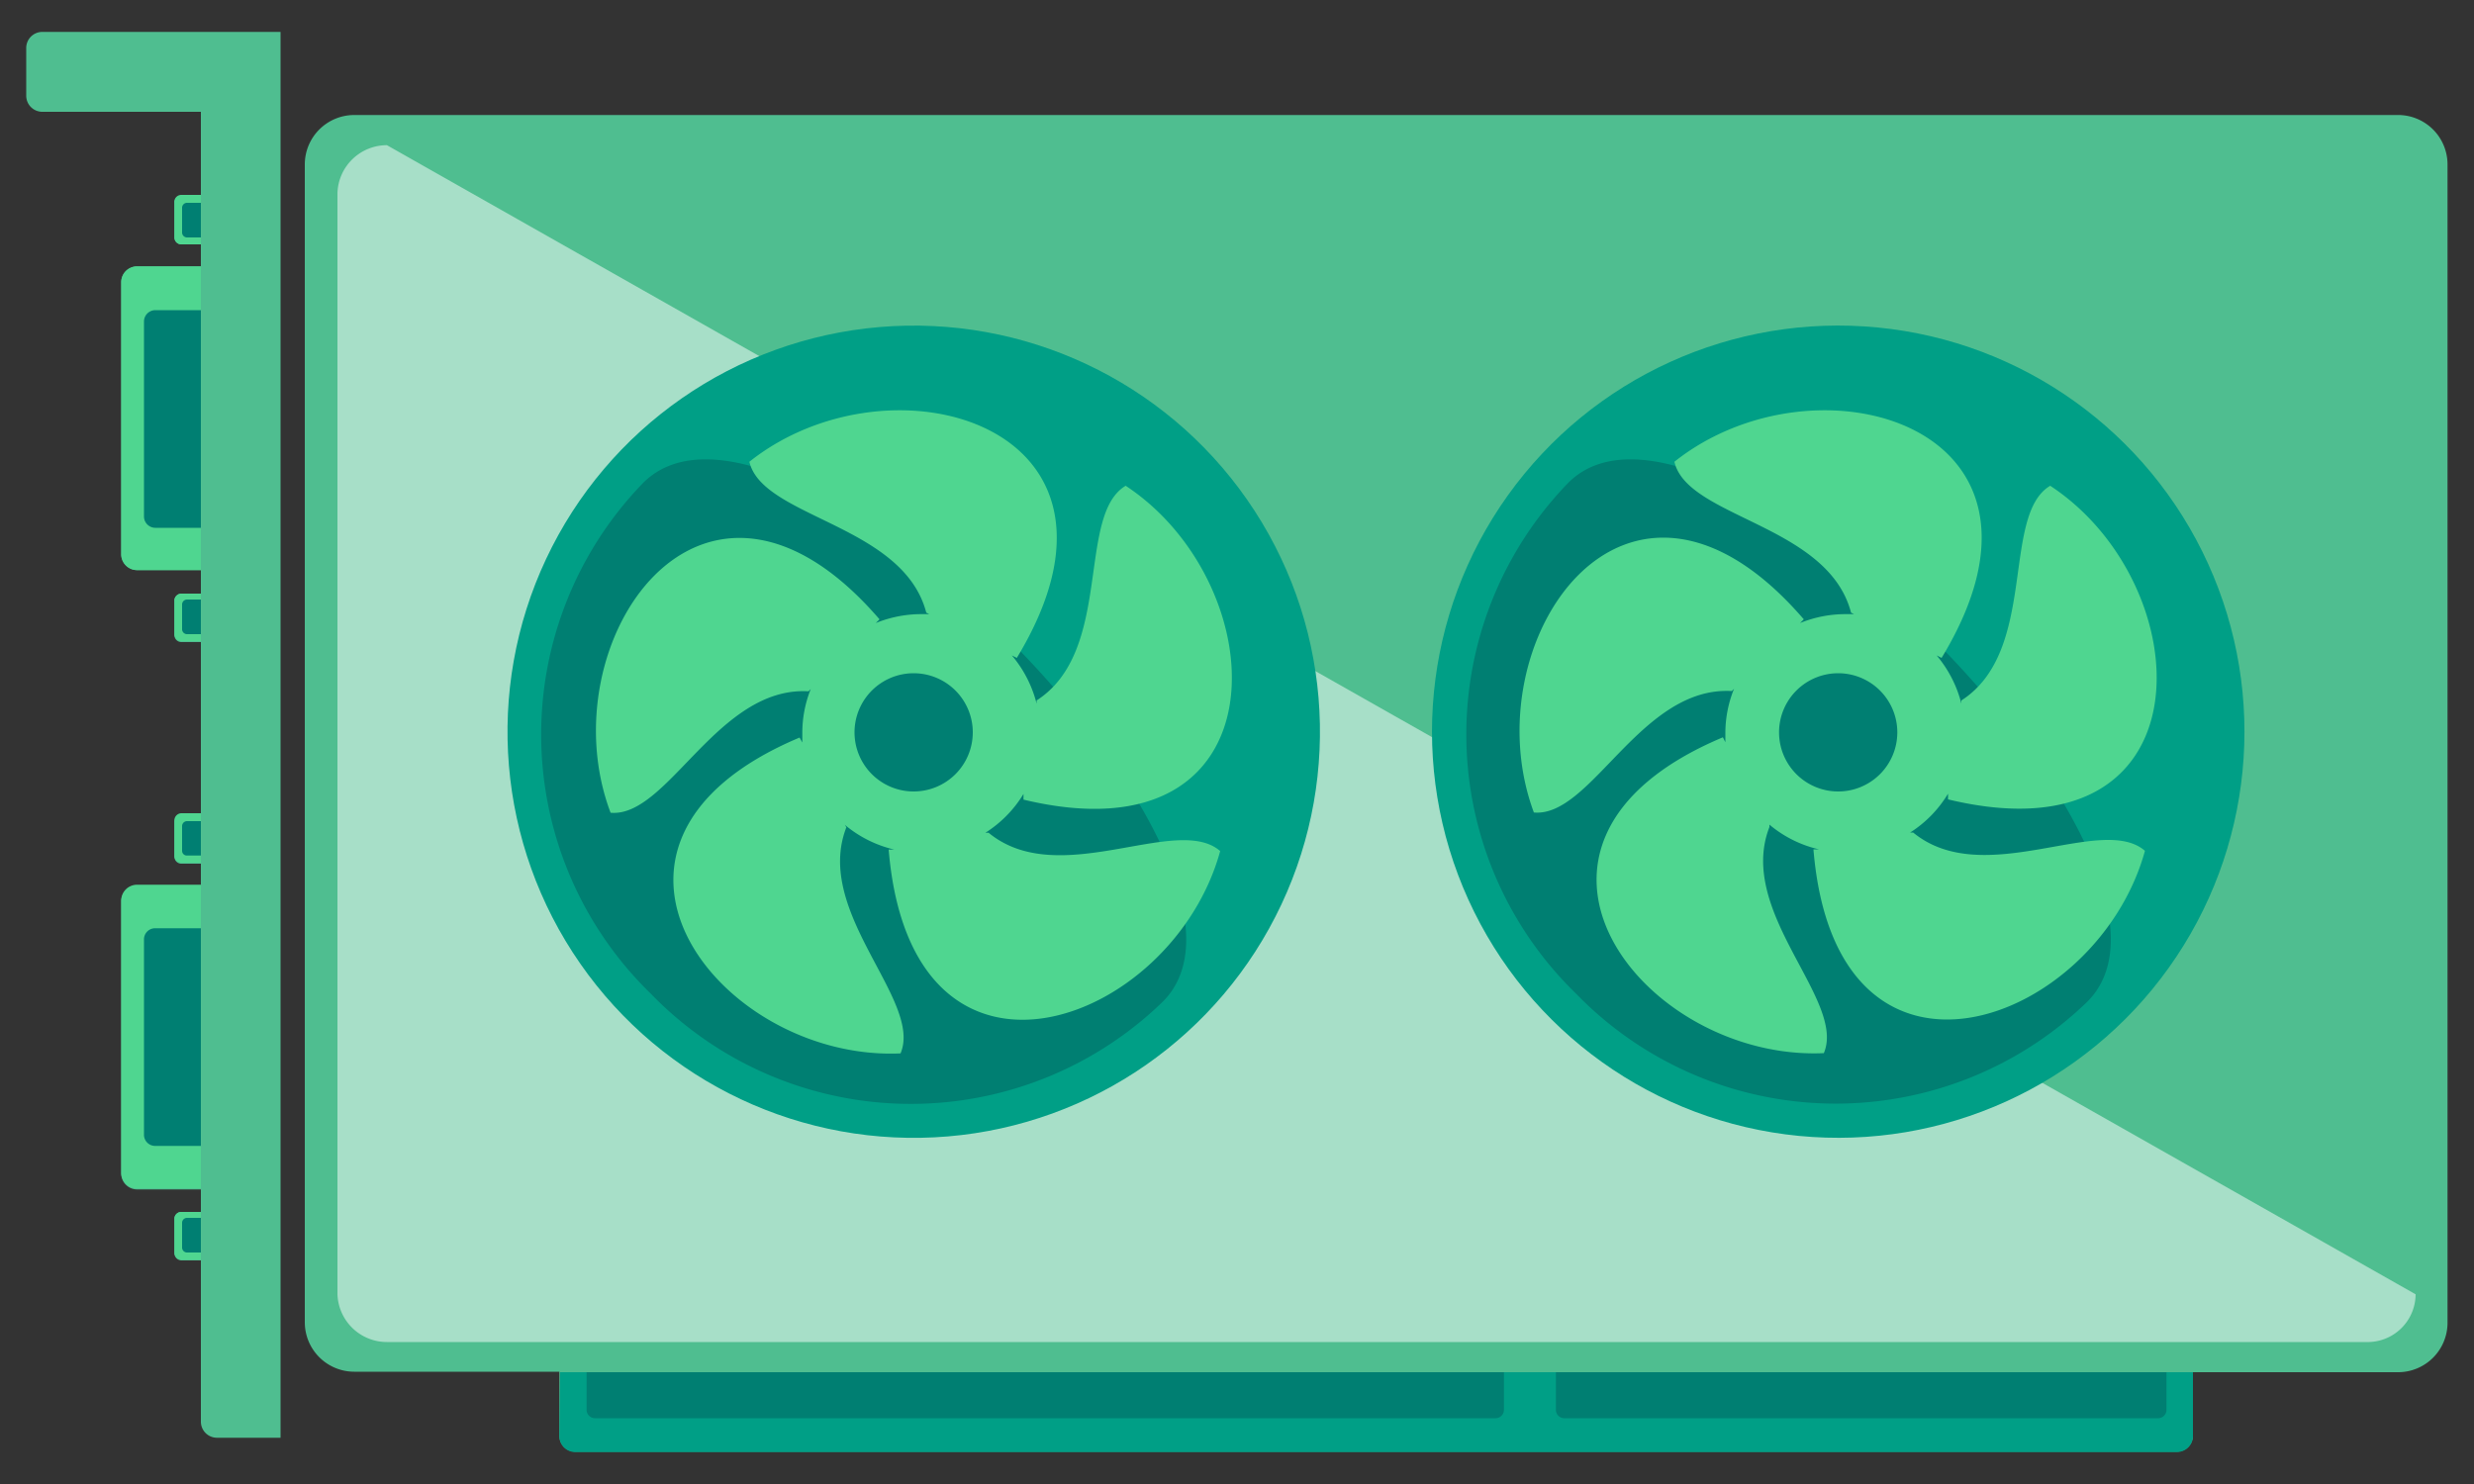
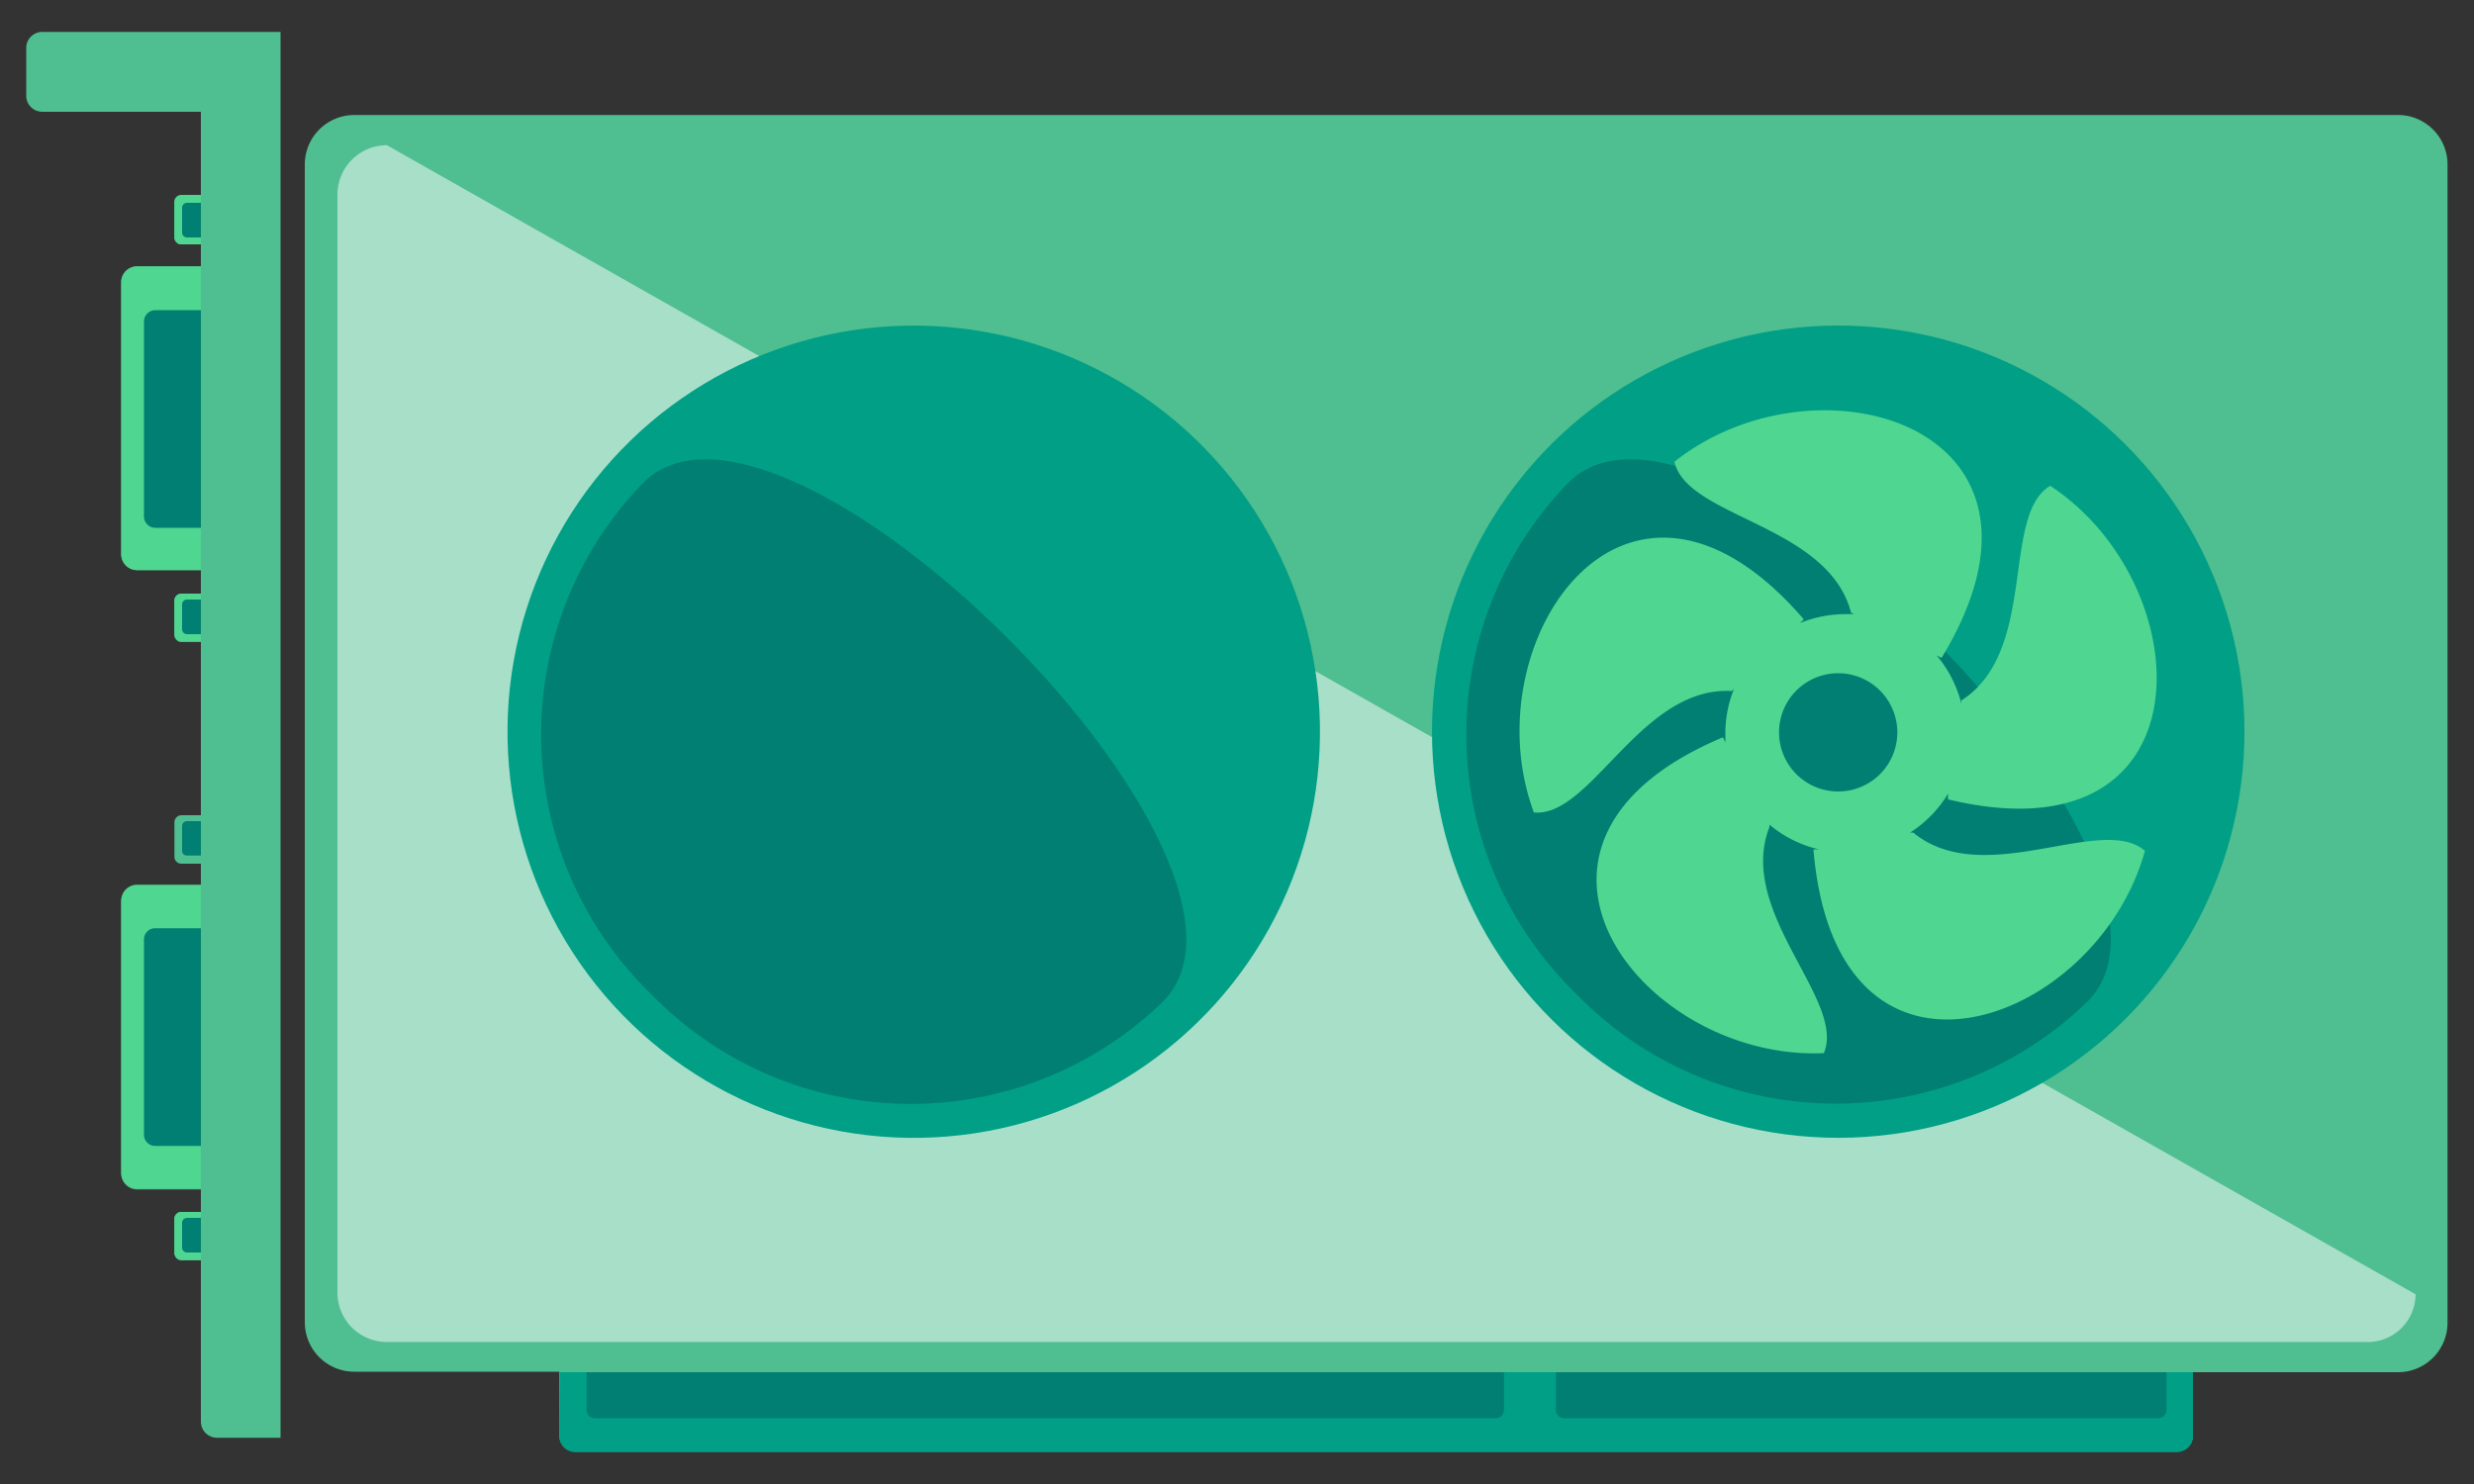
<svg xmlns="http://www.w3.org/2000/svg" id="Слой_1" data-name="Слой 1" viewBox="0 0 100 60">
  <rect x="0" y="0" width="100" height="60" fill="#333333" stroke="none" />
  <defs>
    <style>.cls-1{fill:#4fbe90;}.cls-2{fill:#fff;opacity:0.5;}.cls-3{fill:#009f86;}.cls-4{fill:#007f72;}.cls-5{fill:#4fd690;}</style>
  </defs>
  <path class="cls-1" d="M96.91,4.65H14.32a2,2,0,0,0-2,2V53.46a2,2,0,0,0,2,2h8.29v2.58a.64.64,0,0,0,.64.65H88a.65.65,0,0,0,.64-.65V55.48h8.29a2,2,0,0,0,2-2V6.67A2,2,0,0,0,96.91,4.65Z" />
  <path class="cls-2" d="M13.64,7.8V52.33a2,2,0,0,0,2,1.93h80a1.94,1.94,0,0,0,2-1.93l-82-46.46A2,2,0,0,0,13.64,7.8Z" />
  <path class="cls-1" d="M1.71,1.29a.65.65,0,0,0-.65.65V3.87a.65.65,0,0,0,.65.65H8.12v3.4H7.33a.28.28,0,0,0-.28.28V9.6a.28.28,0,0,0,.28.28h.79v.89H5.54a.64.64,0,0,0-.64.64v11a.64.64,0,0,0,.64.64H8.12V24H7.33a.29.29,0,0,0-.28.28v1.4a.28.28,0,0,0,.28.28h.79v7H7.33a.29.29,0,0,0-.28.28v1.41a.28.28,0,0,0,.28.27h.79v.89H5.54a.64.64,0,0,0-.64.64v11a.64.64,0,0,0,.64.64H8.12V49H7.33a.28.28,0,0,0-.28.27v1.41a.29.29,0,0,0,.28.28h.79v6.52a.65.65,0,0,0,.64.65h2.58V1.29H1.71Z" />
  <circle class="cls-3" cx="36.93" cy="29.59" r="16.42" transform="translate(-10.28 26.38) rotate(-34.82)" />
  <path class="cls-4" d="M26,19.52a14.61,14.61,0,0,0,.31,20.66A14.62,14.62,0,0,0,47,40.5C52.62,34.88,31.63,13.9,26,19.52Z" />
-   <path class="cls-5" d="M45.5,19.64c-2,1.19-.49,6.68-3.6,8.68l0,.13a4.83,4.83,0,0,0-1-1.95l.2.1c5.7-9.41-5.08-12.5-10.81-7.93.53,2.27,6.22,2.53,7.15,6.1l.12.06h-.32a4.9,4.9,0,0,0-1.84.36l.15-.15c-7.18-8.34-13.45,1-10.87,7.82,2.31.21,4.32-5.12,8-4.91l.09-.09a4.78,4.78,0,0,0-.34,1.78c0,.13,0,.26,0,.38l-.11-.2c-10.14,4.26-3.24,13.1,4.08,12.77.91-2.14-3.53-5.7-2.19-9.14l-.06-.1a4.82,4.82,0,0,0,2,1l-.23,0c.92,11,11.46,7.13,13.4.06-1.75-1.53-6.51,1.61-9.36-.74l-.13,0a4.81,4.81,0,0,0,1.54-1.57l0,.23C52,34.88,51.61,23.67,45.5,19.64ZM36.93,32a2.39,2.39,0,1,1,2.39-2.39A2.39,2.39,0,0,1,36.93,32Z" />
  <circle class="cls-3" cx="74.3" cy="29.59" r="16.42" transform="translate(37.64 100.66) rotate(-84.43)" />
  <path class="cls-4" d="M63.39,19.52a14.61,14.61,0,0,0,.32,20.66,14.61,14.61,0,0,0,20.66.32C90,34.88,69,13.9,63.39,19.52Z" />
  <path class="cls-5" d="M82.87,19.64c-2,1.19-.48,6.68-3.59,8.68l0,.13a4.85,4.85,0,0,0-1-1.95l.2.1c5.71-9.41-5.07-12.5-10.8-7.93.52,2.27,6.21,2.53,7.14,6.1l.12.06H74.6a4.87,4.87,0,0,0-1.84.36l.15-.15C65.72,16.69,59.45,26,62,32.85c2.32.21,4.32-5.12,8-4.91l.09-.09a4.78,4.78,0,0,0-.35,1.78c0,.13,0,.26,0,.38l-.1-.2c-10.15,4.26-3.24,13.1,4.08,12.77.91-2.14-3.54-5.7-2.2-9.14l0-.1a4.78,4.78,0,0,0,2,1l-.22,0c.91,11,11.45,7.13,13.4.06-1.76-1.53-6.51,1.61-9.37-.74l-.12,0a4.78,4.78,0,0,0,1.53-1.57l0,.23C89.38,34.88,89,23.67,82.87,19.64ZM74.3,32a2.39,2.39,0,1,1,2.39-2.39A2.39,2.39,0,0,1,74.3,32Z" />
  <path class="cls-3" d="M22.61,58.06a.64.64,0,0,0,.64.65H88a.65.65,0,0,0,.64-.65V55.48h-66Z" />
  <path class="cls-5" d="M7.05,24.24v1.4a.28.28,0,0,0,.28.28h.79V24H7.33A.29.29,0,0,0,7.05,24.24Z" />
  <path class="cls-5" d="M7.05,8.2V9.6a.28.28,0,0,0,.28.28h.79v-2H7.33A.28.28,0,0,0,7.05,8.2Z" />
  <path class="cls-5" d="M4.9,11.41v11a.64.64,0,0,0,.64.64H8.12V10.77H5.54A.64.64,0,0,0,4.9,11.41Z" />
  <path class="cls-4" d="M7.36,24.44v1a.2.2,0,0,0,.2.2h.56v-1.4H7.56A.2.2,0,0,0,7.36,24.44Z" />
  <path class="cls-4" d="M7.36,8.4v1a.2.2,0,0,0,.2.2h.56V8.2H7.56A.2.2,0,0,0,7.36,8.4Z" />
  <path class="cls-4" d="M5.82,13v7.88a.46.46,0,0,0,.46.46H8.12v-8.8H6.28A.46.46,0,0,0,5.82,13Z" />
  <path class="cls-5" d="M7.05,49.24v1.41a.29.29,0,0,0,.28.28h.79V49H7.33A.28.28,0,0,0,7.05,49.24Z" />
-   <path class="cls-5" d="M7.05,33.2v1.41a.28.28,0,0,0,.28.27h.79v-2H7.33A.29.29,0,0,0,7.05,33.2Z" />
  <path class="cls-5" d="M4.9,36.41v11a.64.64,0,0,0,.64.64H8.12V35.77H5.54A.64.64,0,0,0,4.9,36.41Z" />
  <path class="cls-4" d="M7.36,49.44v1a.2.2,0,0,0,.2.2h.56V49.24H7.56A.2.2,0,0,0,7.36,49.44Z" />
  <path class="cls-4" d="M7.36,33.4v1a.19.19,0,0,0,.2.19h.56V33.2H7.56A.2.2,0,0,0,7.36,33.4Z" />
  <path class="cls-4" d="M5.82,38v7.87a.45.45,0,0,0,.46.46H8.12V37.53H6.28A.45.45,0,0,0,5.82,38Z" />
  <path class="cls-4" d="M62.89,57a.34.34,0,0,0,.34.34h24a.34.34,0,0,0,.34-.34V55.48H62.89Z" />
  <path class="cls-4" d="M23.71,57a.34.34,0,0,0,.34.34h36.4a.34.34,0,0,0,.34-.34V55.48H23.71Z" />
</svg>